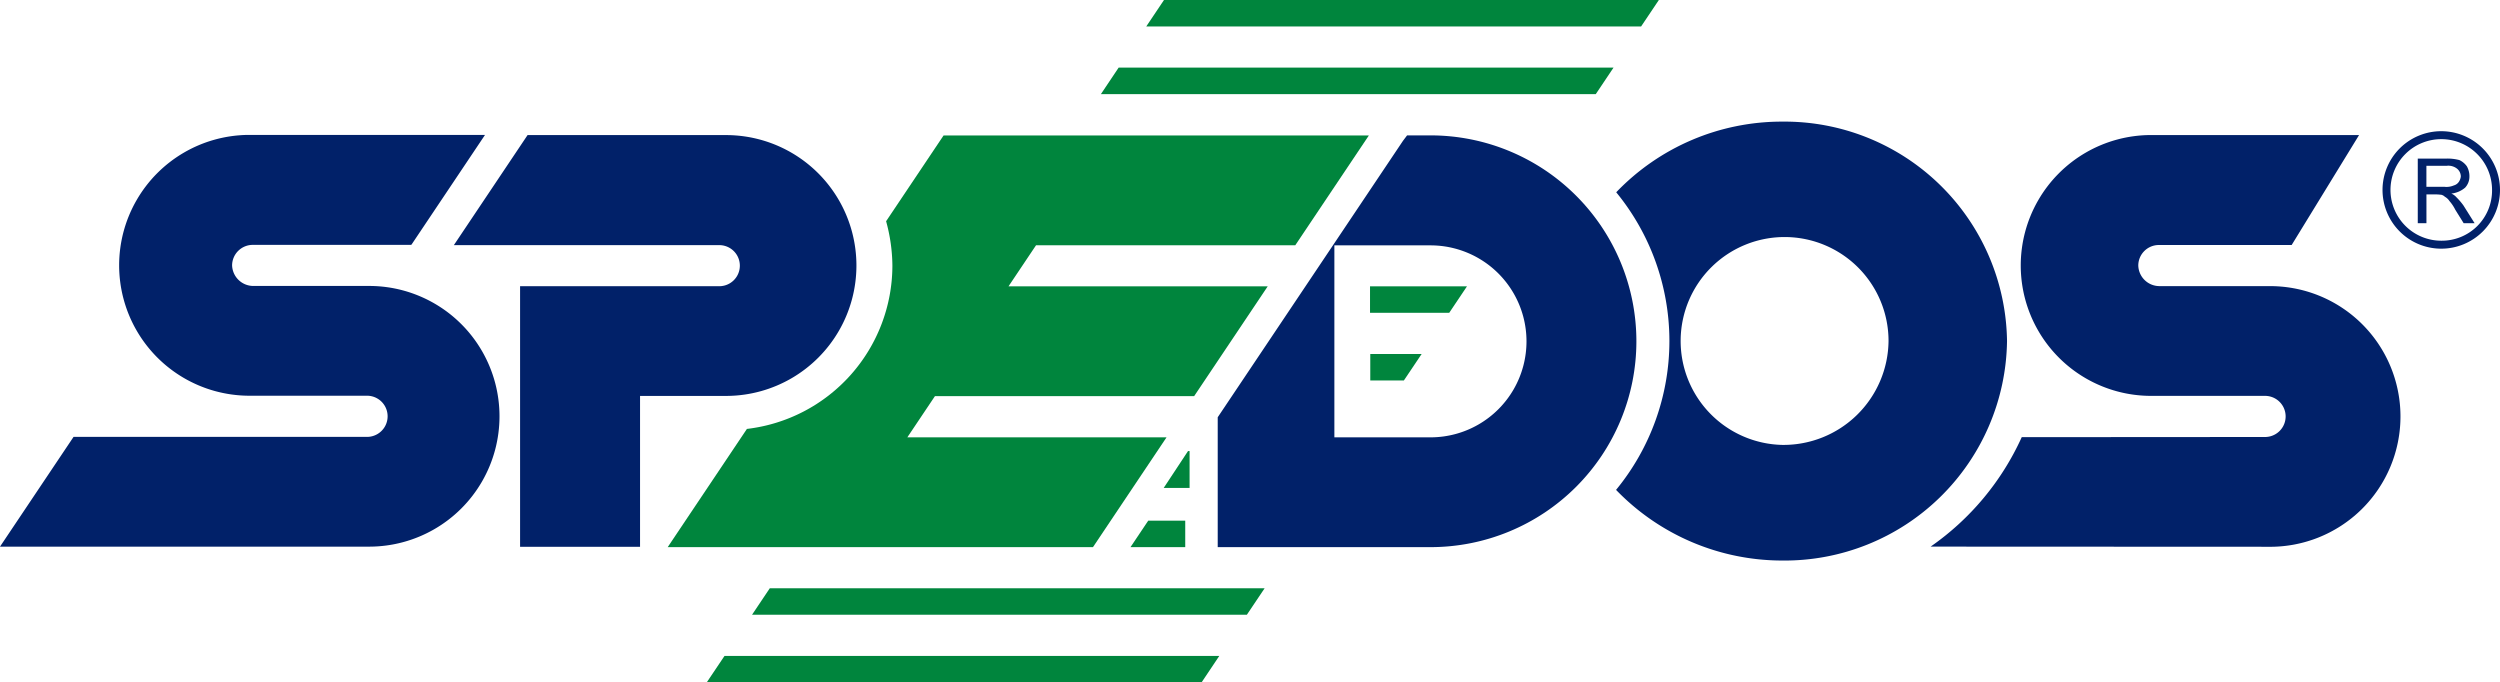
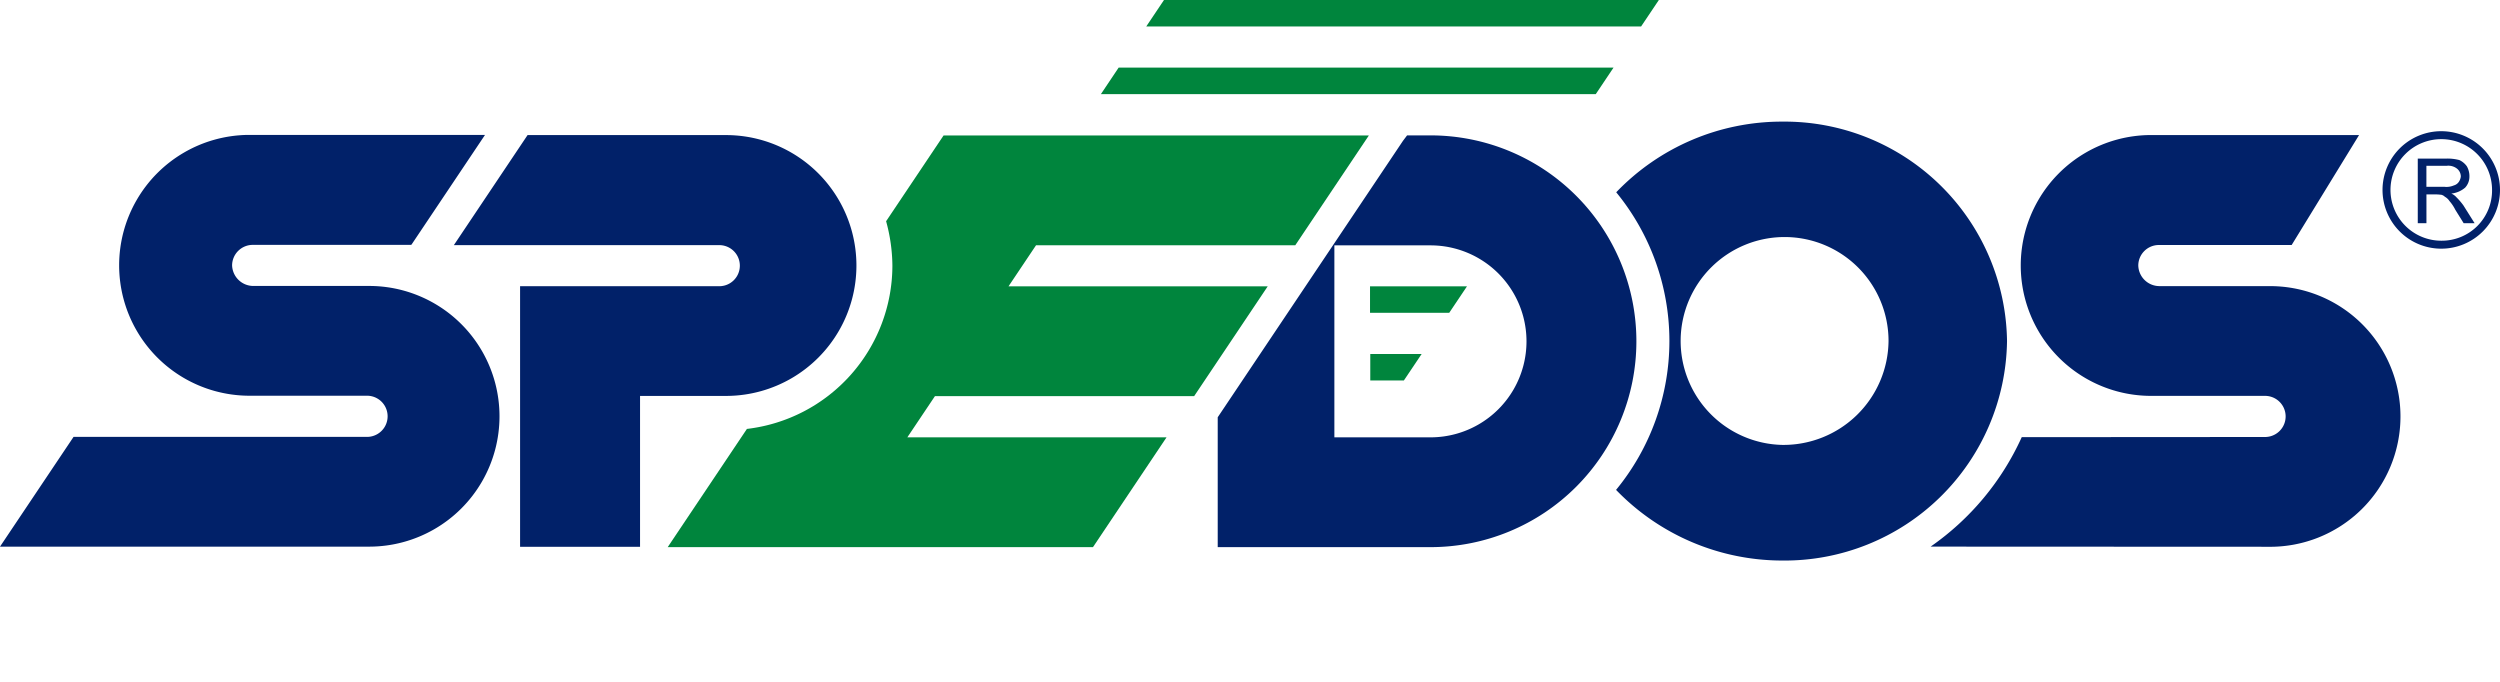
<svg xmlns="http://www.w3.org/2000/svg" id="Group_55" data-name="Group 55" width="215.832" height="58.911" viewBox="0 0 215.832 58.911">
  <g id="Group_63" data-name="Group 63">
    <path id="Path_119" data-name="Path 119" d="M173.272,29.435A19.209,19.209,0,0,0,153.86,10.5,19.8,19.8,0,0,0,139.533,16.6a20.245,20.245,0,0,1-.014,25.693,19.944,19.944,0,0,0,14.341,6.1,19.207,19.207,0,0,0,19.412-18.963m-19.412,8.98a8.974,8.974,0,1,1,9.183-8.965,9.07,9.07,0,0,1-9.183,8.965" fill="#012169" fill-rule="evenodd" />
    <path id="Path_120" data-name="Path 120" d="M210.774,11.327a5.071,5.071,0,1,0,5.058,5.061,5.077,5.077,0,0,0-5.058-5.061m0,9.454a4.384,4.384,0,1,1,4.372-4.393,4.337,4.337,0,0,1-4.372,4.393" fill="#012169" fill-rule="evenodd" />
    <path id="Path_121" data-name="Path 121" d="M212.052,17.01a1.26,1.26,0,0,0-.424-.3,2.185,2.185,0,0,0,1.192-.509,1.388,1.388,0,0,0,.372-.947,1.727,1.727,0,0,0-.221-.895,1.648,1.648,0,0,0-.647-.539,3.928,3.928,0,0,0-1.105-.129h-2.486V19.27h.748V16.785h.841c.2,0,.348.026.421.026a.664.664,0,0,1,.328.174,1.154,1.154,0,0,1,.4.374,3.51,3.51,0,0,1,.5.747l.724,1.164h.944l-.969-1.541a5.766,5.766,0,0,0-.621-.719m-.981-.883h-1.59V14.313h1.761a1.206,1.206,0,0,1,.884.249.876.876,0,0,1,.327.671,1.035,1.035,0,0,1-.177.474.759.759,0,0,1-.424.3,1.626,1.626,0,0,1-.781.125" fill="#012169" fill-rule="evenodd" />
    <path id="Path_122" data-name="Path 122" d="M123.5,11.688h-2.022l-.356.472L105.129,36.024V47.236H123.5a17.774,17.774,0,1,0,0-35.548m0,26.069h-8.3V21.183h8.3a8.287,8.287,0,1,1,0,16.574" fill="#012169" fill-rule="evenodd" />
    <path id="Path_123" data-name="Path 123" d="M195.777,24.7h-9.39a1.829,1.829,0,0,1-1.783-1.781,1.777,1.777,0,0,1,1.783-1.767h11.457l.022-.033,5.8-9.46h-17.95a11.259,11.259,0,0,0,0,22.518h9.834a1.775,1.775,0,0,1,0,3.55l-21.007.014a23.135,23.135,0,0,1-7.868,9.45l29.1.013a11.252,11.252,0,1,0,0-22.5" fill="#012169" fill-rule="evenodd" />
    <path id="Path_124" data-name="Path 124" d="M31.87,24.687H21.824a1.838,1.838,0,0,1-1.786-1.777,1.782,1.782,0,0,1,1.786-1.769H35.5l.047-.053,6.326-9.441H21.439a11.259,11.259,0,0,0,0,22.517H31.687a1.777,1.777,0,1,1,0,3.554H6.35L0,47.193H31.87a11.253,11.253,0,1,0,0-22.506" fill="#012169" fill-rule="evenodd" />
    <path id="Path_125" data-name="Path 125" d="M62.785,11.663H45.546l-6.363,9.5H62.1a1.773,1.773,0,0,1,0,3.546H44.9v22.5H55.257V34.18h7.528a11.259,11.259,0,0,0,0-22.517" fill="#012169" fill-rule="evenodd" />
-     <path id="Path_126" data-name="Path 126" d="M102.7,38.942h-.135l-2.1,3.183H102.7Z" fill="#00853d" fill-rule="evenodd" />
-     <path id="Path_127" data-name="Path 127" d="M62.549,56.627l-1.535,2.285h42.721l1.53-2.285Z" fill="#00853d" fill-rule="evenodd" />
-     <path id="Path_128" data-name="Path 128" d="M109.179,50.787H66.458l-1.531,2.285h42.719Z" fill="#00853d" fill-rule="evenodd" />
    <path id="Path_129" data-name="Path 129" d="M139.3,5.839H96.575L95.046,8.124h42.723Z" fill="#00853d" fill-rule="evenodd" />
    <path id="Path_130" data-name="Path 130" d="M143.214,0H100.491L98.959,2.285h42.722Z" fill="#00853d" fill-rule="evenodd" />
    <path id="Path_131" data-name="Path 131" d="M126.648,24.721h-8.37v2.285h6.837Z" fill="#00853d" fill-rule="evenodd" />
    <path id="Path_132" data-name="Path 132" d="M122.733,30.563H118.3v2.285H121.2Z" fill="#00853d" fill-rule="evenodd" />
    <path id="Path_133" data-name="Path 133" d="M111.824,21.176l6.354-9.482H81.462L76.5,19.1a14.841,14.841,0,0,1,.543,3.848A14.216,14.216,0,0,1,64.483,37.03L57.645,47.236H94.36l6.351-9.48H78.333L80.716,34.2h22.378l6.351-9.479H87.067l2.378-3.548Z" fill="#00853d" fill-rule="evenodd" />
-     <path id="Path_134" data-name="Path 134" d="M99.13,44.951,97.6,47.236h4.725V44.951Z" fill="#00853d" fill-rule="evenodd" />
  </g>
</svg>